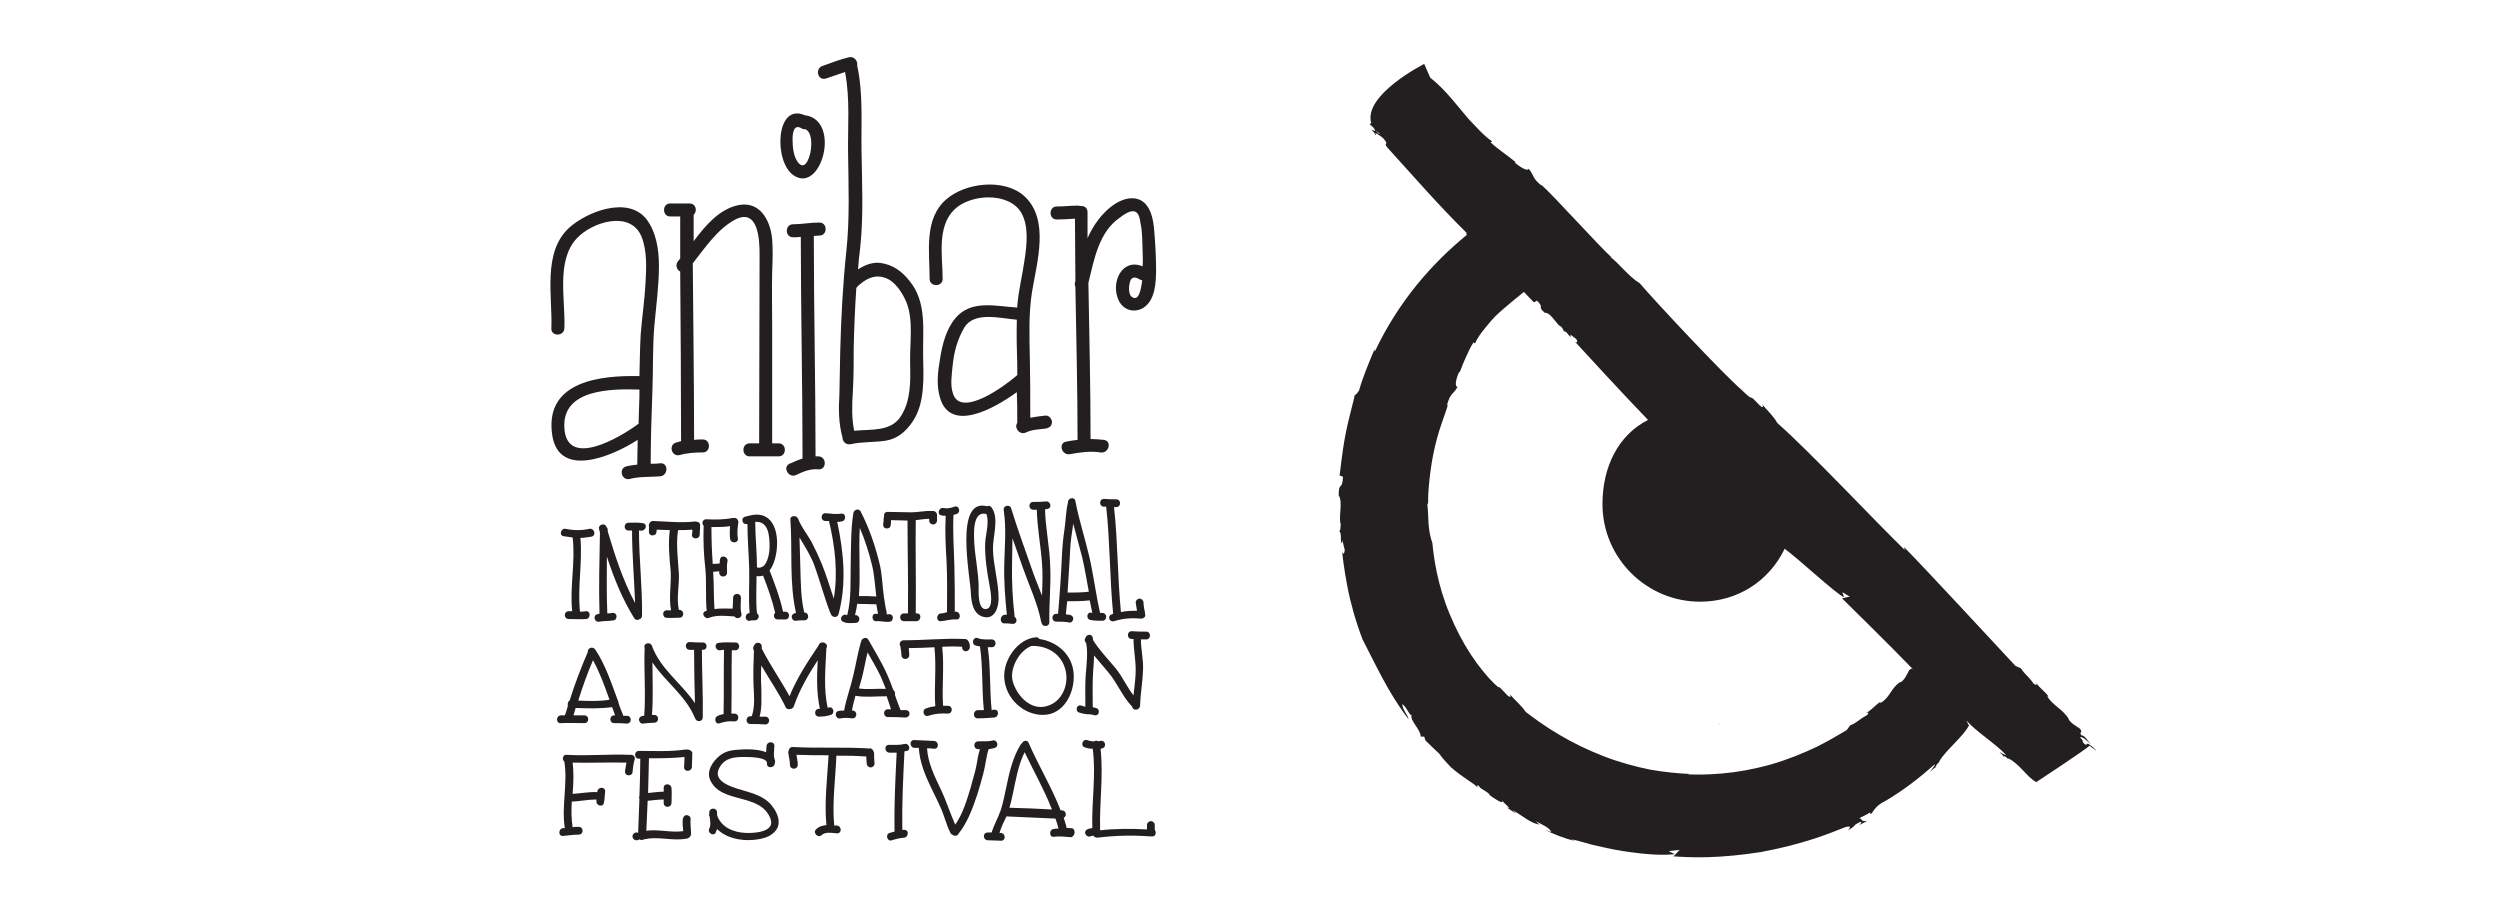
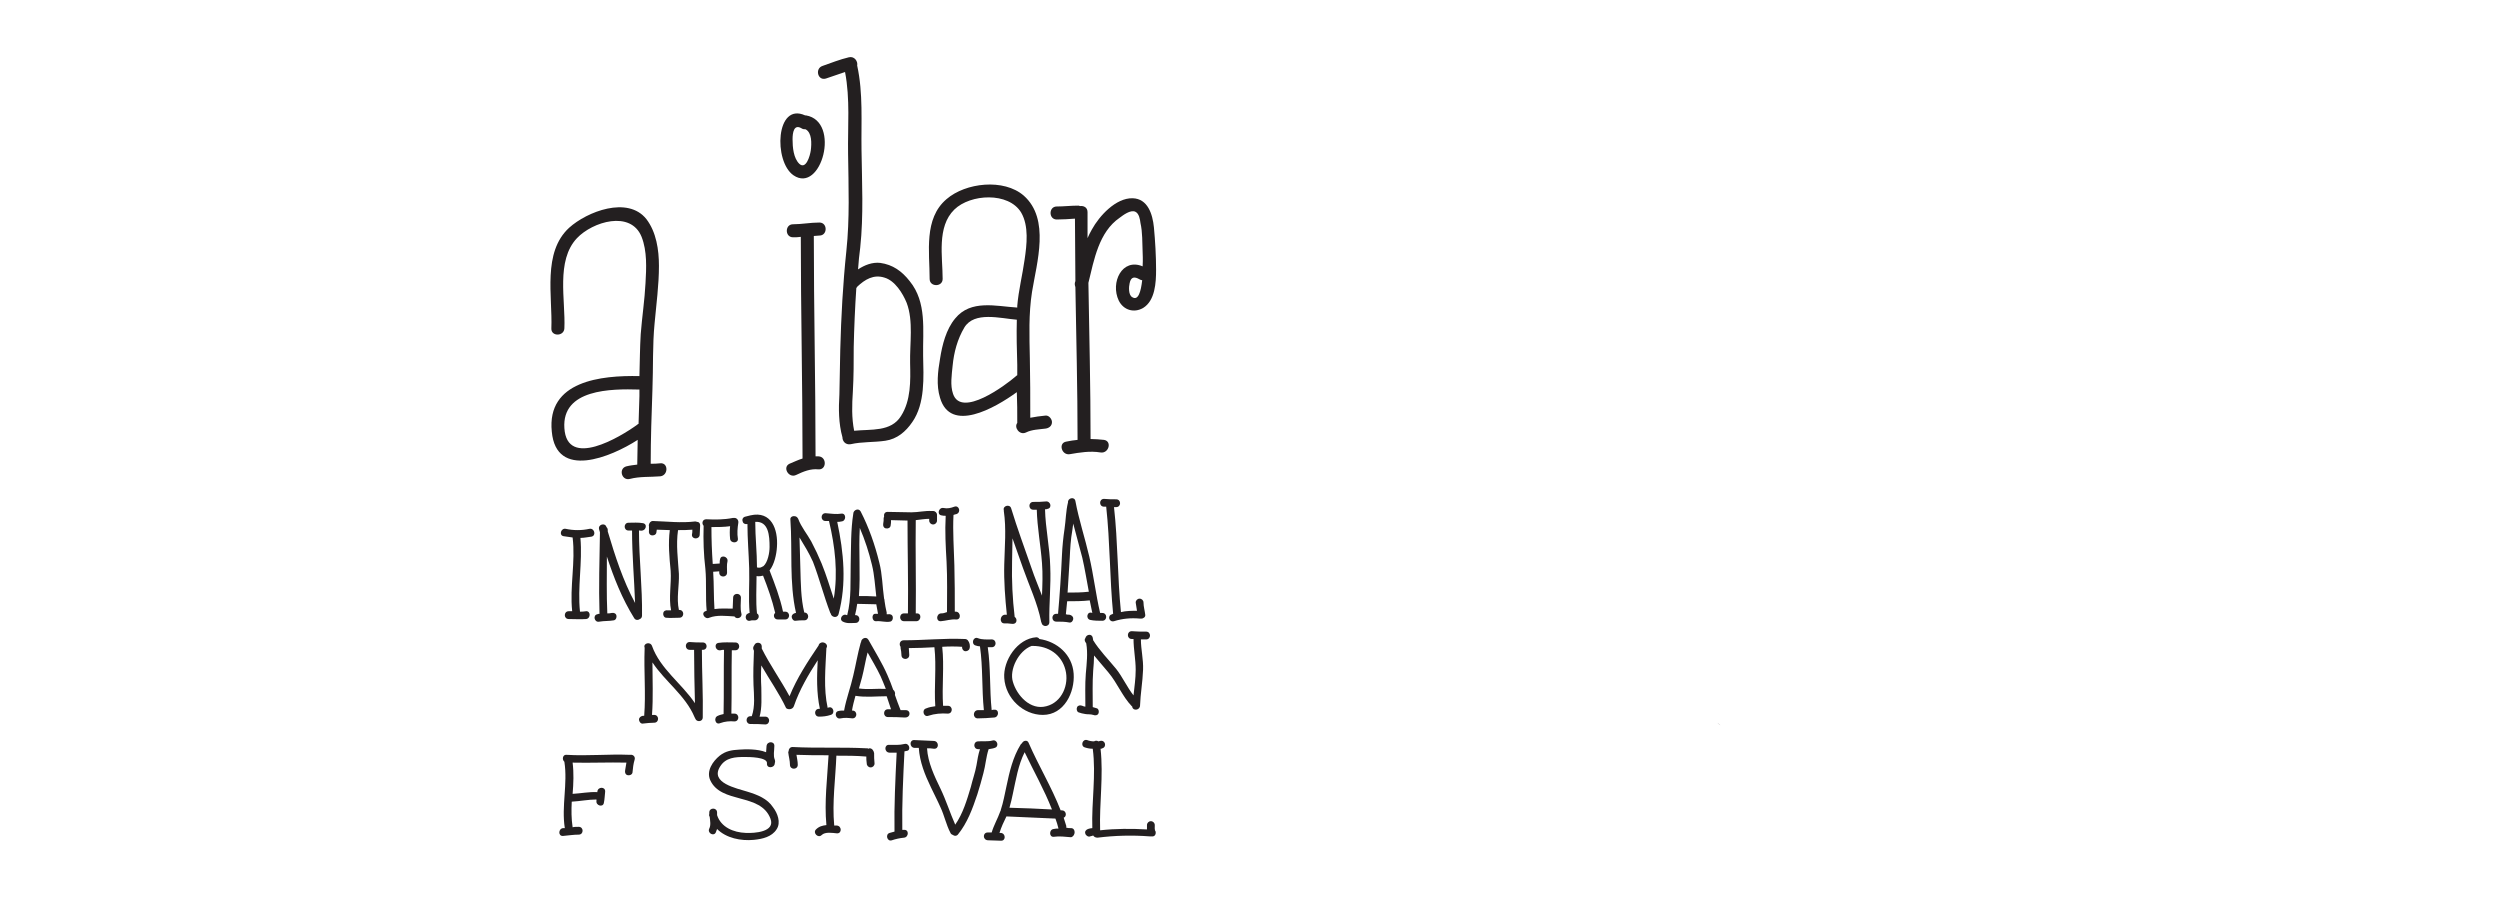
<svg xmlns="http://www.w3.org/2000/svg" version="1.1" id="Layer_1" x="0px" y="0px" viewBox="0 0 576.3 207.9" enable-background="new 0 0 576.3 207.9" xml:space="preserve">
  <g>
    <path fill="#231F20" d="M396.6,167.2l-0.7-0.6C396.1,166.8,396.3,167,396.6,167.2" />
    <path fill="#231F20" d="M396.3,134.1C396.2,134,396.2,134,396.3,134.1C396.2,134,396.2,134,396.3,134.1" />
    <path fill="#231F20" d="M396.3,191.8C396.2,191.8,396.2,191.8,396.3,191.8C396.2,191.8,396.2,191.8,396.3,191.8" />
-     <path fill="#231F20" d="M320,158.7c1.9,3.3,3.7,5.8,4.7,7.1c-0.1-0.9-1.6-2.5-1.4-3.5c1.3,1.2,1.3,2.2,2.1,2.6   c-0.2,0.6,0.3,1.4,0.9,2.3c0.6,0.9,1.2,1.8,1.2,2.6l0.8,0l0.3,0.9c1.4,1.4,2.2,2.1,2.6,2.5c0.5,0.4,0.6,0.6,0.7,0.7   c0.2,0.2,0.2,0.5,2.6,3c1.5,1.3,2.7,2.1,3.7,2.8c1,0.7,1.9,1.2,2.6,2c-0.3-0.3-0.6-0.9,0.2-0.5c-0.2,0.5,2.3,1.4,2.4,2.1   c0.8,0.6,3.4,2.4,2.9,1.2c0.2,0.6,2.6,2.3,1,1.6c0.8,0.5,1.5,1.1,2.2,1.4l-0.9-0.8c2.8,1.6,4.1,3,6.3,3.4l-0.9-0.8   c1.7,0.9,3.2,1.5,3.6,2.5c-0.6-0.2-1.3-0.4-1.9-0.7c2.9,1.4,4.8,2.1,7.4,2.8l-0.9-0.4c0.9,0.1,2.6,0.6,4.7,1.2   c2.1,0.5,4.7,1.1,7.3,1.5c2.6,0.4,5.2,0.7,7.3,0.8c2.1,0.1,3.8,0,4.6-0.1c-0.5-0.2-0.9-0.4-1.4-0.7c0.9-0.1,1.8-0.2,2.6-0.3   c-0.3,0-1.2,1.4-1.6,1.5c1.5,0.1,4.3,0.3,7.9,0.2c3.7-0.1,8-0.5,12.4-1.2c4.3-0.8,8.6-1.9,12-3c3.4-1.1,6-2.2,7.3-2.7   c2.1-0.6,0.7,0.6,0.7,0.7c2.3-1.3,0.8-1,2.8-1.9c0.6-0.2,0.1,0.4-0.2,0.7c0.8-0.5,1.7-0.7,1.7-1c-1.2,0.4-1-0.5-1.7-0.6   c0.8-0.4,1.7-0.8,2.5-1.3l0.1,0.4c0.6-0.3,0.8-1.8,3.3-3c4-2.3,8-5.4,11.5-8.5c0.1,0.2-0.5,1-1.2,1.8c0.5-0.4,1.2-1.1,1.7-1.3   c-1.1,0.4,1.2-1.6,0.5-1.1c0.9-1.6,2.3-2.9,3.6-4.3c1.3-1.4,2.6-2.7,3.3-4.1c-0.1-0.1-0.3-0.5-0.6-1.1c2.4,2.7,6.7,5.3,9.1,7.9   c-0.2,0.1-0.9-0.3-1.5-0.7c0.3,0.4,0.9,0.8,1.1,1.3c-0.3-1,1.3,0.9,0.9,0.2c2.6,1.2,4.3,4.3,6.5,5.5c0.8-0.5,11.5-7.6,12.3-8.4   c0.5,0.5,1.4,0.9,1.5,1.2c0.1-0.3-1.3-1.3-1.9-1.7l-0.5,0.3c-1.4-1.1,0-0.5-1.3-1.7c0.3-0.4,1.5,0.6,2.5,1.6   c-0.8-0.9-1.4-2.1-2.2-2.1c-0.7-1,0.5-0.3-0.3-1.5c-0.8-0.6-2.1-1.2-2.7-2.3l0.1,0c-1.6-2.4-3.6-3-5-5.2l0.3,0.1   c-0.4-0.9-2-1.9-2.9-3.3c0.3,0.4,0.3,0.9-0.5,0.3c-1.1-1.6-2.2-2.3-2.9-3.5l-1.3-0.6c-4.5-4.8-21-22.7-25.7-27.4l0.2,0.7   c-7.2-7-21.6-22.4-29.4-29.3c-0.8-1.5-2.4-3-3.5-4.3c0.5,0.8,0,0.8-0.5,0.3c-3.5-3.7-0.5,0-4.2-3.6c-4.5-3.9-20.1-20.6-23.5-24.6   c-2.5-1.5-4.6-4.4-6.8-6.1l0.3,0.1c-2.3-1.9-13.6-14.5-16.3-16.8l0.3,0.4c-2.4-1.9-1.6-2.1-3.1-4c-0.3,0.8-2.5-0.8-3.2-1.4l0.2-0.1   c-1.1-1-4-2.9-5.8-4.6l0.4-0.2c-1.8-1.1-4.3-4-5.4-5.1c-2.2-2.5-5.3-6.8-8.9-9.6l-1.4-3.2l-0.1,0.1c0,0-14,7.1-12.1,13.6l-0.4,0.2   l0.9,0.8c0.8,1.2,1.7,1.3,1.3,1.5l-1.3-1.4c0.9,1.1,0,0.6-0.5,0.3c0.4,0.5,0.8,0.9,1,1.3c0.3,0.1,0-0.3-0.1-0.5   c0.6,0.4,1.7,0.9,2.2,1.7c1,1.1-0.4,0.6,0.7,1.8c6,6.6,11.7,13.2,18.2,19.6c0,0.3-0.2,0.1-0.4,0c0.2,0.1,0.3,0.3,0.5,0.4   c-4.3,3.5-8.2,7.4-11.7,11.7c-3.7,4.6-6.9,9.6-9.5,15.1c-0.3,0.2-0.1-0.1-0.1-0.5c-1.4,3.4-2.7,6.4-3.6,9.6c-0.5,0.8-0.8,1-1.1,1.2   c0.3-0.2-1.1,4.2-2,8.8c-0.9,4.6-1.3,9.4-1.4,9.6l0.8,0.3c-0.1,1.8-0.4,2-0.6,2.2c-0.2,0.2-0.4,0.4-0.4,2.1c0.5,0.7,0.5,2,0.4,3.4   c-0.1,1.4-0.2,2.7,0.1,3.3c-0.1,0,0,1.6-0.4,1.5c0.6,0.5,0.3,1.7,0.5,2.7c0.2,0.4,0.2-0.3,0.3-0.6c0.1,0.8,0.3,1.5,0.5,2.3   c-0.1,0.9-0.4,1.2-0.6,0.2c0.1,1.5,0.5,4.5,1.2,8.2c0.7,3.7,1.9,8,3.5,12.2C316.1,151.3,318.1,155.4,320,158.7 M329.4,111.8   c0.2-2.1,0.5-4.6,1-7.1c0.5-2.5,1.2-5,1.9-7c0.7-2,1.3-3.7,1.5-4.5l-0.3,0.4c0.4-1.5,0.7-2.1,1.1-2.6c0.4-0.5,0.8-0.8,1.4-1.8   c-0.9-0.1-0.1-2.6,0.4-3.5l0.1,0.1c0.3-0.7,0.7-1.9,1.3-3.2c0.6-1.3,1.2-2.7,1.9-3.7l0.3,0.3c0.4-1,1.3-2.3,2.2-3.4   c0.9-1.1,1.8-2.2,2.3-2.7c1.2-1.2,3-2.7,4.8-4.2c0.7-0.5,1.3-1.1,2-1.6c1.3,1.4,2.3,2.4,2.3,2.4l0.7-0.4c1.9,1.9-0.1,1.2,1.8,2.8   c1.5-0.1,2.8,3,3.8,3.2c-0.1,0,0.8,0.9,0.5,1.1c0.7-0.2,1,0.8,1.6,1.2c0.3,0.1,0-0.3,0-0.5l1.4,1.1c0.3,0.6,0.2,1-0.4,0.5   c2.3,2.5,11,12,16.9,18.1c-6.7,3.4-10.5,10.6-10.5,19.4c0,12.4,10.1,22.5,22.5,22.5c8.8,0,16-4.9,19.5-12.2   c3.3,2.4,11.6,10.2,13.7,11.2l-0.4-1.2l1.8,1.1c-0.1-0.2-1.7,0.4-1.9,0.3c2.2,2.2,10.6,10.4,16.4,16.4c-0.2,0-0.2-0.5-0.9,0.2   c-0.5,0.9-1,2.2-2,2.8l-0.1-0.1c-1.1,0.8-1.7,1.7-2.3,2.6c-0.6,0.9-1.2,1.7-2.3,2.3l0.1-0.3c-0.9,0.4-1.9,1.8-3.4,2.6   c0.4-0.2,1-0.2,0.2,0.5c-1.7,0.9-2.5,1.9-3.8,2.3c-0.3,0.4-0.5,0.7-0.8,1.1c-1.4,0.8-3.8,2.3-6.8,3.8c-3.1,1.5-6.8,3-10.6,4.1   c-3.9,1.1-7.8,1.8-11.3,2.1c-3.4,0.3-6.3,0.3-7.9,0.2l0.3-0.1c-2.5-0.1-5.7-0.4-9.1-1c-3.4-0.7-7.1-1.7-10.7-3.1   c-3.6-1.4-7.1-3.1-10.1-4.9c-3.1-1.8-5.7-3.7-7.8-5.3c-0.9-1.4-2.6-2.8-3.7-4.1c0.5,0.8,0,0.8-0.5,0.3c-1.8-1.9-1.8-1.9-2-1.9   c-0.1,0-0.3,0-2.1-1.9c-1-1.1-2.7-3.1-4.4-5.7c-1.7-2.6-3.4-5.8-4.8-9.2c-1.4-3.3-2.4-6.8-3-9.7c-0.6-2.9-0.9-5.4-1-6.7   c-0.5-1.4-0.8-3-0.9-4.6c-0.1-1.6-0.1-3.2-0.3-4.6l0.2,0.3C329.2,115.5,329.2,113.9,329.4,111.8" />
    <path fill="#231F20" d="M396.3,176.6C396.2,176.6,396.2,176.6,396.3,176.6C396.2,176.6,396.2,176.6,396.3,176.6" />
  </g>
  <path fill="#231F20" d="M135.9,121.9c-1.8,0.4-3.7,0.4-5.5,0c-1.1-0.2-1.6,1.5-0.5,1.7c0.7,0.1,1.4,0.2,2.1,0.3  c0.7,5.7-0.7,11.3-0.1,17c-0.3,0-0.5,0-0.8,0c-1.2,0-1.2,1.8,0,1.8c1.4,0,2.7,0.1,4,0c1.1-0.1,1.1-1.9,0-1.8c-0.5,0.1-1,0.1-1.4,0.1  c-0.6-5.7,0.6-11.3,0.1-17c0.9,0,1.7-0.2,2.6-0.3C137.5,123.4,137,121.7,135.9,121.9" />
  <path fill="#231F20" d="M148.2,120.6c-1.1-0.2-2.2-0.1-3.3-0.1c-1.2,0-1.2,1.8,0,1.8c0.3,0,0.6,0,0.8,0c0,5.6,0.5,11.1,0.7,16.7  c-2.8-5.2-4.6-10.8-6.3-16.5c0-0.1,0-0.2,0-0.3c0-0.3-0.1-0.5-0.3-0.7c-0.3-1.1-2-0.6-1.7,0.5c0.1,0.2,0.1,0.5,0.2,0.7  c-0.1,6.3-0.3,12.5-0.1,18.8c-0.2,0-0.3,0-0.5,0.1c-1.1,0.2-0.7,2,0.5,1.7c1.1-0.2,2.2-0.1,3.3-0.3c0.5-0.1,0.7-0.7,0.6-1.1  c-0.1-0.5-0.6-0.7-1.1-0.6c-0.3,0.1-0.7,0.1-1,0.1c-0.2-4.4-0.1-8.8-0.1-13.1c1.6,4.9,3.5,9.7,6.3,14.2c0.3,0.5,0.9,0.5,1.3,0.2  c0.3-0.1,0.5-0.4,0.5-0.8c0.1-6.5-0.7-13-0.7-19.6c0.1,0,0.1,0,0.2,0C148.9,122.6,149.4,120.8,148.2,120.6" />
  <path fill="#231F20" d="M161.3,123.2c0-0.7,0.1-1.4,0.1-2.1c0-0.5-0.3-0.8-0.7-0.8c-0.1,0-0.3-0.1-0.4-0.1c-3.3,0.4-6.5,0-9.8-0.1  c-0.5,0-0.8,0.4-0.9,0.8c0,0.1-0.1,0.2,0,0.3c0,0.2,0,0.4,0,0.6c0,0.1,0,0.2,0,0.3c0,0,0,0,0,0.1c0,0,0,0,0,0.1  c-0.1,0.5,0.1,1,0.6,1.1c0.4,0.1,1-0.1,1.1-0.6c0-0.2,0.1-0.5,0.1-0.7c1,0,2,0.1,3,0.1c-0.4,3.1-0.1,6.3,0.2,9.4  c0.2,3-0.5,6.2,0.1,9.1c-0.2,0-0.5,0-0.7,0c-0.5-0.1-1,0.1-1.1,0.6c-0.1,0.4,0.1,1,0.6,1.1c1,0.1,2.1,0,3.1,0c1.2,0,1.2-1.8,0-1.8  c0,0-0.1,0-0.1,0c-0.6-2.7,0.1-5.6,0-8.3c-0.2-3.3-0.7-6.7-0.2-10.1c1.1,0,2.2,0,3.3-0.1c0,0.4,0,0.8-0.1,1.2  C159.5,124.4,161.3,124.4,161.3,123.2" />
  <path fill="#231F20" d="M169.3,142.1c0.5,0.8,1.9,0.3,1.6-0.7c-0.3-1.2-0.1-2.4-0.1-3.6c0-1.2-1.8-1.2-1.8,0c0,0.8-0.1,1.7-0.1,2.5  c-1.4,0-2.8-0.1-4.2,0.1c-0.2-2.8-0.1-5.7-0.3-8.6c0.5,0,1-0.1,1.4-0.1c0,0.1,0,0.2,0,0.3c0,1.2,1.8,1.2,1.8,0  c0-0.9-0.1-1.8,0.1-2.6c0.2-1.1-1.5-1.6-1.7-0.5c-0.1,0.3-0.1,0.7-0.1,1c-0.5,0-1.1,0.1-1.6,0.1c-0.2-2.9-0.3-5.6-0.3-8.5  c1.4,0,2.9,0,4.3-0.2c-0.1,1-0.1,1.9,0,2.9c0.1,1.1,1.9,1.1,1.8,0c-0.2-1.2-0.1-2.5,0.1-3.7c0.1-0.7-0.5-1.2-1-1.1  c-0.1,0-0.2,0-0.3,0c-2,0.4-4,0.4-6.1,0.3c-0.9,0-1.1,1-0.6,1.5c-0.1,3.3,0,6.6,0.4,9.9c0.3,3.2,0,6.5,0.3,9.7  c-0.1,0-0.2,0.1-0.3,0.1c-1.1,0.4-0.1,2,0.9,1.5C165.3,141.7,167.4,142,169.3,142.1" />
  <path fill="#231F20" d="M179.3,142.8c0.6,0,1.1,0,1.7,0c1.2,0,1.2-1.8,0-1.8c-0.2,0-0.3,0-0.5,0c-0.7-3.3-1.9-6.4-3.1-9.5  c1.1-1.4,1.6-3.7,1.7-5.4c0.3-4.1-1.3-8.4-6.1-7.3c-0.4,0.1-0.8,0.2-1.2,0.3c-0.5,0.1-0.8,0.6-0.6,1.1c0.1,0.5,0.6,0.7,1.1,0.6  c0,3.4,0.3,6.8,0.4,10.2c0.1,3.4-0.2,6.8,0.1,10.3c-0.2,0-0.3,0.1-0.5,0.2c-0.4,0.2-0.5,0.8-0.3,1.2c0.3,0.5,0.8,0.5,1.2,0.3  c-0.2,0.1,0.1,0,0.1,0c0,0,0.1,0,0.1,0c0,0,0,0,0,0c0.2,0,0.4,0,0.6,0c0.5,0,0.9-0.4,0.9-0.9c0-0.3-0.1-0.5-0.4-0.7  c-0.3-2.8-0.1-5.7-0.1-8.6c0.6,0.1,1.1,0,1.5-0.1c1.1,2.8,2.1,5.6,2.8,8.6C178.2,141.6,178.3,142.8,179.3,142.8 M177.4,126.1  c0,1.3-0.4,3.5-1.4,4.4c-0.1,0.1-0.3,0.1-0.4,0.2c-0.3,0.2-0.7,0.2-1.1,0.1c0-3.5-0.4-7-0.4-10.5  C177.2,120.1,177.4,123.5,177.4,126.1" />
  <path fill="#231F20" d="M191.4,141.3c0,0,0,0.1,0.1,0.1c0.1,0.9,1.5,1.2,1.8,0.2c1.9-7.1,1.2-14.2-0.3-21.3c0.3,0,0.7,0,1-0.1  c1.1-0.1,1.1-1.9,0-1.8c-1.2,0.2-2.5,0-3.7-0.1c-1.2,0-1.2,1.8,0,1.8c0.3,0,0.6,0,0.8,0c1.4,5.9,2.1,11.9,1.1,17.9  c-0.9-2.7-1.7-5.4-2.8-8.1c-0.7-1.7-1.5-3.4-2.4-5.1c-1-1.8-2.3-3.3-3-5.2c-0.2-0.4-0.5-0.6-0.8-0.6c-0.5-0.1-1.1,0.2-1,0.8  c0.5,7-0.3,14.5,1.3,21.5c0,0-0.1,0-0.1,0c-0.5,0.1-0.9,0.4-0.9,0.9c0,0.4,0.4,1,0.9,0.9c0.7-0.1,1.3-0.1,2-0.1c1.2,0,1.2-1.8,0-1.8  h0c-0.8-3.3-0.8-6.8-0.9-10.2c-0.1-2.4-0.1-4.7-0.2-7.1c1.1,1.8,2.2,3.6,3.1,5.6C188.9,133.4,189.9,137.4,191.4,141.3" />
  <path fill="#231F20" d="M202,143.2c1.1-0.1,2.1,0.3,3.2,0.1c0.5-0.1,0.7-0.7,0.6-1.1c-0.1-0.5-0.6-0.7-1.1-0.6c-0.1,0-0.2,0-0.3,0  c0-0.1,0-0.3,0-0.4c-0.2-0.9-0.4-1.8-0.5-2.7c0-0.2,0-0.3-0.1-0.5c-0.4-2.8-0.4-5.6-1.1-8.3c-1-4.1-2.4-8.1-4.3-11.8  c-0.5-0.9-1.7-0.3-1.7,0.5c-0.6,3.8-0.5,7.7-0.6,11.6c-0.1,3.9,0.2,7.9-0.8,11.8c0,0-0.1,0-0.1,0c-1-0.5-1.9,1-0.9,1.5  c1,0.5,1.9,0.3,2.9,0.3c1.2,0,1.2-1.8,0-1.8c0,0-0.1,0-0.1,0c0.2-0.9,0.4-1.7,0.5-2.6c1.5,0,3,0.1,4.4,0.1c0.1,0.7,0.3,1.5,0.4,2.2  c-0.2,0-0.5,0-0.7,0C200.9,141.5,200.9,143.3,202,143.2 M198,137.4c0.4-5.2-0.1-10.5,0.2-15.7c1.2,2.8,2.1,5.6,2.8,8.5  c0.6,2.4,0.7,4.9,1,7.3C200.7,137.4,199.3,137.4,198,137.4" />
  <path fill="#231F20" d="M209.3,141.4c-0.3,0-0.6,0-0.9,0c-1.2,0-1.2,1.8,0,1.8c1,0,1.9,0,2.9,0c1.1-0.1,1.2-1.9,0-1.8  c-0.1,0-0.1,0-0.2,0c0.1-7.2-0.1-14.3,0-21.5c1-0.1,2.1-0.3,3.1-0.3c0,0.1,0,0.3,0,0.4c0,0.5,0.4,0.9,0.9,0.9c0.5,0,0.9-0.4,0.9-0.9  c0-0.4,0-0.9,0-1.3c0-0.5-0.4-0.9-0.9-0.9c-0.1,0-0.1,0-0.1,0c-0.1,0-0.1,0-0.2,0c-1.6-0.1-3.1,0.3-4.7,0.3c-1.8,0-3.7-0.1-5.5-0.1  c-0.7,0-0.9,0.6-0.8,1.1c0,0.1-0.1,0.2-0.1,0.3c0,0.4,0,0.9-0.1,1.3c-0.1,0.5,0.1,1,0.6,1.1c0.5,0.1,1-0.1,1.1-0.6  c0.1-0.4,0.1-0.9,0.1-1.3c1.3,0,2.5,0.1,3.8,0.1C209.2,127,209.4,134.2,209.3,141.4" />
  <path fill="#231F20" d="M216.9,141.4c-1.1,0.1-1.2,1.9,0,1.8c1.2-0.1,2.3-0.5,3.5-0.4c1.2,0.1,1.1-1.7,0-1.8c-0.1,0-0.2,0-0.3,0  c0-3.5,0-7.1-0.1-10.7c-0.1-3.9-0.4-7.7-0.2-11.6c0.2-0.1,0.4-0.1,0.7-0.2c1.1-0.4,0.6-2.1-0.5-1.7c-0.8,0.3-1.6,0.5-2.5,0.3  c-1.1-0.2-1.6,1.5-0.5,1.7c0.3,0.1,0.7,0.1,1,0.1c-0.2,3.6,0,7.1,0.2,10.6c0.2,3.9,0.1,7.8,0.1,11.6  C217.8,141.3,217.4,141.4,216.9,141.4" />
-   <path fill="#231F20" d="M228.9,126.7c-0.1-2.9,1.5-7.2-0.3-9.7c-0.3-0.4-0.7-0.5-1.1-0.3c-7.6-2-3.8,16.3-3.7,20  c0.1,2.1,0.5,4.9,2.9,5.5c2.6,0.7,3.5-2.2,3.5-4.2C230.2,134.2,229,130.5,228.9,126.7 M227.3,140.4c-2,0.2-1.7-4.3-1.7-5.5  c-0.1-3.2-0.8-6.4-1-9.6c-0.1-2.1-0.5-7.7,2.8-6.8c0.7,1.9-0.2,4.8-0.3,6.7c-0.1,3.2,0.4,6.5,1,9.7  C228.3,136.1,229.2,140.2,227.3,140.4" />
  <path fill="#231F20" d="M231.5,143.7c0.6,0,1.1,0,1.7,0.1c0.5,0.1,1-0.1,1.1-0.6c0.1-0.4-0.1-0.8-0.4-1c-0.5-4.2-0.7-8.4-0.6-12.6  c0-1.8,0.1-3.7,0.1-5.5c0.8,2.3,1.6,4.5,2.4,6.8c1.4,4,3.4,8.2,4.2,12.4c0,0.1,0,0.2,0.1,0.2c0.1,1.1,1.8,1.1,1.8-0.1  c-0.1-4.3,0.4-8.5,0.2-12.8c-0.1-4.4-1.1-8.8-1.2-13.2c0.2,0,0.4,0,0.6-0.1c1.1-0.2,0.7-1.9-0.5-1.7c-0.9,0.1-1.8,0.1-2.8,0.1  c-1.2,0-1.2,1.8,0,1.8c0.3,0,0.5,0,0.8,0c0.1,4.1,0.9,8.2,1.2,12.3c0.2,2.5,0.1,5,0,7.5c-0.8-2.1-1.7-4.2-2.4-6.3  c-1.6-4.6-3.3-9.2-4.7-13.8c-0.3-1.1-2-0.6-1.7,0.4c0,0.1,0,0.2,0,0.2c0.6,4.1,0.2,8.2,0.1,12.3c-0.1,3.8,0.2,7.8,0.6,11.6  c-0.2,0-0.4,0-0.5,0C230.4,141.9,230.4,143.7,231.5,143.7" />
  <path fill="#231F20" d="M251.3,142.9c0.9,0.2,1.9,0.2,2.8,0.2c1.2,0,1.2-1.8,0-1.8c-0.2,0-0.3,0-0.5,0c-1-4.3-1.5-8.7-2.5-13  c-1-4.3-2.4-8.5-3.2-12.8c-0.2-1.1-1.8-0.7-1.7,0.3c-0.5,2-0.5,4.1-0.8,6.1c-0.3,2-0.5,4-0.6,6.1c-0.2,4.5-0.5,9-0.9,13.5  c-0.1,0-0.3,0-0.4,0c-1.2,0-1.2,1.8,0,1.8c1,0,2,0,3,0.2c0.5,0.1,0.9-0.4,0.9-0.9c0-0.5-0.4-0.8-0.9-0.9c-0.3,0-0.5,0-0.8-0.1  c0.1-1,0.2-2,0.3-3c1.7,0,3.5,0,5.2-0.2c0.2,1,0.4,1.9,0.6,2.9c0,0,0,0,0,0C250.6,140.8,250.2,142.6,251.3,142.9 M246.1,136.6  c0.2-2.7,0.3-5.3,0.5-8c0.1-2.1,0.2-4.2,0.6-6.4c0.1-0.5,0.1-1,0.2-1.5c0.7,2.6,1.4,5.3,2.1,7.9c0.6,2.6,1,5.2,1.5,7.8  C249.3,136.6,247.7,136.6,246.1,136.6" />
  <path fill="#231F20" d="M256.8,143.2c1.9-0.6,3.9-0.8,6-0.6c0.1,0,0.1,0,0.2,0c0,0,0.1,0,0.1,0c0.5,0,1-0.4,0.9-0.9  c-0.1-0.9-0.4-1.9-0.4-2.8c0-0.5-0.4-0.9-0.9-0.9c-0.5,0-0.9,0.4-0.9,0.9c0.1,0.6,0.2,1.3,0.3,1.9c-1.2,0-2.5,0-3.7,0.3  c-0.8-8-0.7-16.2-1.6-24.2c0.2,0,0.4,0,0.5,0c1.2,0,1.2-1.8,0-1.8c-0.9,0-1.9,0-2.8-0.1c-1.2,0-1.2,1.8,0,1.8c0.2,0,0.3,0,0.5,0  c0.9,8.2,0.8,16.5,1.6,24.7c-0.1,0-0.2,0-0.2,0.1C255.2,141.8,255.6,143.5,256.8,143.2" />
-   <path fill="#231F20" d="M134.7,166.7c1.2,0,1.2-1.8,0-1.8c-0.8,0-1.7,0-2.5,0c0.2-0.6,0.3-1.1,0.5-1.7c2.8,0.1,5.6,0.2,8.4-0.2  c0.2,0.6,0.5,1.3,0.7,1.9c-0.1,0-0.1,0-0.2,0c-1.2,0-1.2,1.8,0,1.8c1,0,1.9,0,2.9,0.1c1.2,0,1.2-1.8,0-1.8c-0.3,0-0.5,0-0.8,0  c-0.4-1-0.8-1.9-1.1-2.9c0-0.2-0.1-0.5-0.2-0.7c-1.5-4-2.8-8.1-5.2-11.7c-0.6-0.8-1.8-0.3-1.7,0.6c-1.6,3.7-3,7.4-4.2,11.2  c-0.4,0.2-0.5,0.8-0.4,1.2c-0.2,0.7-0.4,1.5-0.7,2.2c-0.3,0-0.6,0-0.9,0c-1.2,0.1-1.2,1.9,0,1.8  C131.2,166.6,132.9,166.7,134.7,166.7 M136.7,152.2c1.6,2.9,2.7,6,3.8,9.1c-2.4,0.4-4.8,0.3-7.2,0.2  C134.3,158.3,135.4,155.2,136.7,152.2" />
  <path fill="#231F20" d="M162,148.1c-1,0-2,0-3-0.1c-1.2,0-1.2,1.8,0,1.8c0.3,0,0.7,0,1,0c0,4.1,0.1,8.2,0.2,12.3  c-3.1-4.6-8-7.9-9.9-13.2c-0.4-1.1-2.1-0.6-1.7,0.4c0,0.1,0,0.1,0,0.2c-0.2,5.2,0.3,10.4-0.1,15.5c-0.1,0-0.2,0-0.3,0  c-0.5,0.1-0.9,0.4-0.9,0.9c0,0.4,0.4,1,0.9,0.9c0.9-0.1,1.8-0.2,2.6-0.2c1.2,0,1.2-1.8,0-1.8c-0.2,0-0.4,0-0.5,0  c0.3-4,0.1-8.1,0.1-12.1c2.9,4.4,7.6,7.6,9.7,12.6c0.1,0.1,0.1,0.3,0.2,0.4c0.3,0.8,1.7,0.7,1.7-0.3c0.1-5.2-0.2-10.4-0.2-15.6  c0,0,0.1,0,0.1,0C163.2,149.9,163.2,148.1,162,148.1" />
  <path fill="#231F20" d="M169.5,149.9c1.2,0,1.2-1.8,0-1.8c-1.3,0-2.6-0.1-3.9,0.1c-1.1,0.2-0.7,1.9,0.5,1.7c0.3-0.1,0.5-0.1,0.8-0.1  c-0.1,4.9,0,9.8-0.1,14.8c-0.4,0.1-0.9,0.2-1.3,0.4c-1.1,0.4-0.6,2.2,0.5,1.7c1.1-0.4,2.2-0.5,3.3-0.4c1.2,0,1.2-1.8,0-1.8  c-0.2,0-0.5,0-0.7,0c0.1-4.9,0-9.7,0.1-14.6C168.9,149.9,169.2,149.9,169.5,149.9" />
  <path fill="#231F20" d="M183,162.8c1.3-3.8,3.3-7.2,5.5-10.6c-0.2,3.7-0.3,7.5,0.5,11.2c-0.1,0-0.1,0-0.2,0c-1.2,0-1.2,1.8,0,1.8  c0.9,0,1.8-0.1,2.7-0.4c1.1-0.3,0.6-2.1-0.5-1.7c-0.1,0-0.1,0-0.2,0.1c-1-4.5-0.5-9.2-0.3-13.8c0,0,0,0,0,0c0.4-0.6-0.1-1.2-0.7-1.3  c-0.5-0.1-1,0.2-1.1,0.7c-2.5,3.7-5,7.5-6.7,11.7c-2-3.7-4.5-7.2-6.4-11c0-0.2,0-0.4,0-0.5c0-1-1.4-1.1-1.7-0.3  c-0.2,0.3-0.4,0.6-0.2,1.1c0,0.1,0.1,0.1,0.1,0.2c-0.1,2.6-0.2,5.3-0.1,7.9c0.1,2.3,0.4,4.9-0.4,7.2c-0.1,0-0.2,0-0.3,0  c-1.2,0-1.2,1.8,0,1.8c1.1,0,2.3,0,3.4,0.1c1.2,0,1.2-1.8,0-1.8c-0.4,0-0.8,0-1.3,0c0.6-2.1,0.4-4.5,0.4-6.7c-0.1-1.7-0.1-3.4,0-5.1  c1.9,3.3,4.1,6.4,5.7,9.8c0,0,0.1,0.1,0.1,0.1l0,0c0,0,0,0,0,0C181.7,163.6,182.7,163.6,183,162.8" />
  <path fill="#231F20" d="M208.8,163.7c-0.4,0-0.8,0-1.2,0c-0.5-1.2-0.9-2.4-1.3-3.5c0.1-0.4,0-0.9-0.4-1.2c-0.4-1.1-0.8-2.2-1.3-3.3  c-1.2-2.8-2.9-5.5-4.4-8.2c-0.5-0.9-1.7-0.3-1.7,0.5c0,0.1-0.1,0.1-0.1,0.2c-0.7,2.5-1.1,5-1.7,7.5c-0.6,2.7-1.6,5.3-2.1,8  c0,0,0,0.1,0,0.1c-0.4,0-0.9,0-1.3,0.1c-1.1,0.2-0.7,2,0.5,1.7c0.9-0.2,1.8-0.1,2.7,0c1.2,0,1.2-1.8,0-1.8c0,0-0.1,0-0.1,0  c0.2-1.2,0.5-2.3,0.8-3.4c2.4,0.4,4.8,0.1,7.2,0.1c0.3,1,0.7,2,1,3c-0.2,0-0.5,0-0.7,0c-1.2,0-1.2,1.8,0,1.8c1.3,0,2.5,0,3.8,0.1  C210,165.5,210,163.7,208.8,163.7 M198,158.7c0.2-0.8,0.5-1.7,0.7-2.5c0.5-1.9,0.8-3.9,1.3-5.8c1,1.8,2.1,3.6,3,5.5  c0.4,0.9,0.8,1.9,1.2,2.9C202,158.7,200,159,198,158.7" />
  <path fill="#231F20" d="M222.4,150.1c0.5,0.1,1-0.2,1.1-0.6c0.2-0.7,0-1.4-0.4-1.9c-0.2-0.2-0.4-0.3-0.7-0.3c0,0,0,0-0.1,0  c-4.7-0.2-9.3,0.3-14,0.3c-0.9,0-1.1,1-0.7,1.5c0,0.1,0,0.2,0,0.3c0.1,0.5,0.2,1.1,0.2,1.6c0,1.2,1.8,1.2,1.8,0  c0-0.6-0.1-1.1-0.1-1.6c2,0,4-0.1,5.9-0.2c0.5,4.5-0.1,9.1,0.2,13.6c-0.7,0.1-1.4,0.2-2.1,0.5c-1.1,0.3-0.6,2.1,0.5,1.7  c1.5-0.5,3-0.6,4.5-0.5c1.2,0,1.2-1.8,0-1.8c-0.4,0-0.7,0-1.1,0c-0.3-4.5,0.3-9.1-0.2-13.6c1.5-0.1,3.1-0.1,4.6,0  C221.7,149.5,222,150,222.4,150.1" />
  <path fill="#231F20" d="M225.4,165.6c1.3,0,2.5-0.1,3.8-0.2c1.1-0.1,1.2-1.9,0-1.8c-0.2,0-0.4,0-0.6,0.1c-0.5-4.8-0.2-9.7-0.9-14.5  c0.3,0,0.6,0,0.9,0c1.2,0,1.2-1.8,0-1.8c-1.1,0-2.2,0.1-3.2-0.3c-1.1-0.4-1.6,1.4-0.5,1.7c0.3,0.1,0.7,0.2,1,0.2  c0.7,4.9,0.4,9.8,0.9,14.7c-0.5,0-0.9,0-1.4,0C224.2,163.8,224.2,165.6,225.4,165.6" />
  <path fill="#231F20" d="M240.4,164.8c4.9,0,7.4-5.2,7.1-9.5c-0.3-4.4-3.8-7.4-7.9-8c-0.1-0.2-0.4-0.4-0.7-0.4  c-4.4,0.3-7.7,5.4-7.4,9.4C231.8,161,235.9,164.8,240.4,164.8 M237.8,148.9c0.1,0,0.2,0,0.3,0c3.6,0,6.6,2,7.5,5.5  c0.9,3.4-0.8,7.5-4.4,8.4c-3.7,1-6.8-2.5-7.7-5.6C232.6,154.4,234.8,150,237.8,148.9" />
  <path fill="#231F20" d="M252,164.8c0.5,0.2,1,0.1,1.2-0.3c0.2-0.4,0.1-1-0.3-1.2c-0.3-0.1-0.7-0.2-1-0.3c0-2.8-0.1-5.6,0.1-8.4  c0.1-1.2,0.2-2.3,0.2-3.5c1.1,1.3,2.2,2.6,3.3,3.9c2.1,2.5,3.2,5.5,5.4,7.8c0,0,0.1,0,0.1,0.1c0.1,1,1.7,0.9,1.8-0.2  c0.1-2.8,0.6-5.5,0.7-8.3c0.1-2.4-0.5-4.7-0.5-7c0.4,0,0.8,0,1.2,0c1.2,0,1.2-1.8,0-1.8c-1.1,0-2.2,0-3.3-0.1c-1.2,0-1.2,1.8,0,1.8  c0.1,0,0.2,0,0.4,0c0,2.4,0.5,4.7,0.5,7.1c0,2-0.3,4-0.5,5.9c-1.5-1.9-2.5-4.2-4-6.1c-1.8-2.2-3.8-4.2-5.3-6.6  c0-0.2-0.1-0.4-0.1-0.6c-0.2-1-1.5-0.8-1.7,0.1c-0.2,0.2-0.2,0.6,0,0.9c0.1,0.1,0.1,0.2,0.2,0.3c0.4,2.3,0.1,4.7-0.1,7  c-0.2,2.5-0.1,5.1-0.1,7.6c-0.2,0-0.5-0.1-0.7-0.2c-0.5-0.2-1-0.1-1.2,0.3c-0.2,0.4-0.1,1,0.3,1.2c0.5,0.2,1,0.3,1.6,0.4  C250.7,164.7,251.4,164.6,252,164.8" />
  <path fill="#231F20" d="M146.3,175.1c0.2-0.7-0.4-1.2-1-1.1c-0.1,0-0.2,0-0.2,0c-4.8-0.2-9.7,0.3-14.5,0c-0.9-0.1-1.1,1.1-0.5,1.6  c0.8,5.1-0.7,10.2,0.1,15.3c-0.1,0-0.3,0-0.4,0c-1.1,0.1-1.2,1.9,0,1.8c1.2-0.1,2.4-0.3,3.6-0.3c1.2,0,1.2-1.8,0-1.8  c-0.5,0-1,0-1.4,0.1c-0.3-2-0.3-3.9-0.2-5.9c1.9-0.1,3.8-0.5,5.7-0.5c0,0.1,0,0.2,0,0.3c-0.2,1.1,1.5,1.6,1.7,0.5  c0.2-0.9,0.2-1.8,0.3-2.6c0.1-1.2-1.7-1.2-1.8,0c0,0,0,0.1,0,0.1c-1.9-0.1-3.8,0.3-5.7,0.4c0.2-2.4,0.3-4.8,0-7.2  c4.1,0.1,8.3-0.1,12.4,0c-0.1,0.6-0.2,1.2-0.3,1.8c-0.1,0.5,0.1,1,0.6,1.1c0.4,0.1,1-0.1,1.1-0.6C145.9,177,146,176.1,146.3,175.1" />
-   <path fill="#231F20" d="M158.3,172.8c-0.1,0-0.3-0.1-0.4,0c-3.5,0.5-7.1,0.3-10.6,0.3c-1.2,0-1.2,1.8,0,1.8c0.1,0,0.2,0,0.3,0  c0,2.9-0.1,5.7-0.2,8.6c-0.1,0.2-0.1,0.5,0,0.7c-0.1,2.6-0.2,5.2-0.3,7.8c-0.1,0-0.2-0.1-0.3-0.1c0,0-0.1,0-0.1,0  c-0.5,0-0.9,0.4-0.9,0.9c0,0.5,0.4,0.9,0.9,0.9c0,0,0.1,0,0.1,0c0.2,0,0.4-0.1,0.6-0.2c0.2,0.1,0.4,0.2,0.7,0.1  c3.4-1,6.8,0.4,10.3-0.3c0.3-0.1,0.5-0.2,0.6-0.4c0.2-0.1,0.3-0.4,0.3-0.7c0-1.1-0.2-2.2-0.1-3.4c0.1-0.5-0.5-0.9-0.9-0.9  c-0.5,0-0.8,0.4-0.9,0.9c-0.1,0.9,0,1.9,0.1,2.8c-2.9,0.4-5.7-0.5-8.5-0.1c0.1-2.3,0.2-4.6,0.3-6.9c1.2-0.1,2.4-0.3,3.7-0.3  c0,0.3,0,0.5,0,0.8c0,1.2,1.7,1.2,1.8,0c0-1.1,0.1-2.3,0-3.4c-0.1-1.2-1.9-1.2-1.8,0c0,0.3,0,0.5,0,0.8c-1.2,0-2.4,0.2-3.6,0.3  c0.1-2.7,0.1-5.3,0.2-8c2.7,0,5.5,0,8.2-0.3l-0.1,2.3c-0.1,1.2,1.7,1.2,1.8,0c0-1.1,0.1-2.2,0.1-3.3  C159.4,173,158.8,172.7,158.3,172.8" />
  <path fill="#231F20" d="M172.3,182.5c-2.5-0.8-8.7-2-6.3-5.8c1.3-2.1,3.5-2.2,5.7-2.2c0.9,0,5.3,0,5.1,1.5c-0.1,1.2,1.7,1.1,1.8,0  c0,0,0-0.1,0-0.1c0.1-0.2,0.1-0.5,0-0.8c-0.4-0.9-0.1-2.1-0.1-3.1c0.1-1.2-1.7-1.2-1.8,0c0,0.5-0.1,0.9-0.1,1.4  c-2-0.8-4.8-0.7-6.2-0.6c-1.7,0.1-3.1,0.3-4.5,1.4c-1.6,1.3-3.1,3.5-2.2,5.6c2.5,5.6,11.6,2.9,13.9,8.9c1.2,3.1-3.7,3.4-5.7,3.3  c-2.8-0.1-5.7-1.3-6.6-4.1c0-0.2,0-0.4,0-0.6c0-1.2-1.8-1.2-1.8,0c0,0.1,0,0.2,0,0.3c0,0.1-0.1,0.3,0,0.5c0,0.1,0.1,0.1,0.1,0.2  c0.1,0.9,0.3,1.9-0.1,2.7c-0.5,1,1,1.9,1.5,0.9c0.1-0.3,0.2-0.5,0.3-0.8c2.1,2.1,5.5,2.8,8.5,2.5c2-0.2,4.1-0.7,5.2-2.4  c1.1-1.6,0.2-3.8-0.8-5.1C176.9,184.1,174.6,183.2,172.3,182.5" />
  <path fill="#231F20" d="M200.5,172.5c-0.1,0-0.2,0-0.3,0.1c-0.1-0.1-0.2-0.1-0.4-0.1c-5.7-0.3-11.4,0-17.1-0.3  c-0.6,0-0.9,0.5-0.9,0.9c0,0.1-0.1,0.2-0.1,0.3c0.1,1,0.4,1.9,0.4,2.9c0,1.2,1.8,1.2,1.8,0c0-0.8-0.2-1.6-0.3-2.3  c2.5,0.1,4.9,0.1,7.4,0.1c-0.3,5.4-1,10.7-0.5,16.1c-0.9,0.1-1.7,0.3-2.4,1c-0.8,0.8,0.5,2.1,1.3,1.3c0.8-0.8,2.5-0.5,3.5-0.4  c1.2,0.1,1.2-1.7,0-1.8c-0.2,0-0.4,0-0.6,0c-0.5-5.4,0.3-10.8,0.5-16.1c2.3,0,4.6,0,6.9,0.2c0,0.5,0,1,0.1,1.6  c0,0.5,0.4,0.9,0.9,0.9c0.5,0,0.9-0.4,0.9-0.9c-0.1-0.8-0.1-1.6-0.1-2.4C201.4,173,201,172.5,200.5,172.5" />
  <path fill="#231F20" d="M208.5,171.5c-1.2,0.3-2.3,0.2-3.5,0.2c-1.2-0.1-1.2,1.7,0,1.8c0.6,0,1.1,0,1.7,0  c-0.3,6.1-0.6,12.1-0.5,18.2c-0.4,0.1-0.7,0.2-1.1,0.3c-1.1,0.3-0.6,2.1,0.5,1.7c0.9-0.3,1.8-0.5,2.8-0.6c1.1-0.1,1.2-1.9,0-1.8  c-0.1,0-0.3,0-0.4,0c-0.1-6,0.2-12.1,0.5-18.1c0.2,0,0.3-0.1,0.5-0.1C210.1,173,209.6,171.2,208.5,171.5" />
  <path fill="#231F20" d="M229.3,172.4c1.1-0.3,0.6-2-0.5-1.7c-1.1,0.3-2.2,0.1-3.3,0.2c-1.2,0-1.2,1.8,0,1.8c0.1,0,0.3,0,0.4,0  c-0.4,1.2-0.6,2.5-0.8,3.7c-0.3,1.7-0.9,3.3-1.3,5c-0.9,3-1.8,6.1-3.6,8.7c-1.2-2.7-2.1-5.6-3.4-8.3c-1.4-2.9-2.9-6-3.1-9.3  c0.5,0,1.1,0,1.6,0.1c1.2,0.1,1.2-1.7,0-1.8c-1.5-0.1-3-0.1-4.5-0.2c-1.2-0.1-1.2,1.7,0,1.8c0.3,0,0.7,0,1,0  c0.2,3.2,1.4,6.2,2.8,9.1c0.7,1.5,1.5,3,2.2,4.6c0.9,1.9,1.3,4,2.3,5.9c0.1,0.3,0.4,0.4,0.6,0.5c0.3,0.2,0.7,0.3,1.1-0.1  c2.2-2.7,3.4-6,4.5-9.3c0.5-1.6,1-3.3,1.4-4.9c0.5-1.8,0.6-3.7,1.2-5.5C228.3,172.6,228.8,172.6,229.3,172.4" />
  <path fill="#231F20" d="M246.9,190.9c-0.4,0-0.7,0-1.1-0.1c0-0.1,0-0.3,0-0.4c-0.2-0.7-0.4-1.3-0.6-1.9c0.8-0.3,0.6-1.7-0.4-1.7  c-0.1,0-0.2,0-0.3,0c-2.1-5.4-5.1-10.3-7.4-15.6c-0.3-0.7-1.2-0.5-1.5,0.1c-0.1,0.1-0.2,0.2-0.3,0.3c-1.8,2.9-2.6,6.3-3.3,9.7  c-0.4,1.8-0.7,3.6-1.3,5.4c0,0,0,0,0,0.1c0,0.1-0.1,0.1-0.1,0.2c-0.6,1.7-1.5,3.2-2,4.9c-0.3,0-0.6,0-0.9,0c-1.2,0-1.2,1.7,0,1.8  c1,0,2,0.1,3,0.1c1.2,0.1,1.2-1.7,0-1.8c-0.1,0-0.2,0-0.3,0c0.4-1.3,1-2.6,1.6-3.8c3.8,0.2,7.5,0.3,11.3,0.5  c0.3,0.8,0.5,1.5,0.7,2.3c-0.4,0-0.7,0-1.1,0.1c-1.1,0.1-1.1,1.9,0,1.8c1.3-0.2,2.7,0,4,0.1C248,192.7,248,190.9,246.9,190.9   M232.7,186.2c0.3-1.1,0.6-2.2,0.8-3.3c0.7-3.2,1.2-6.5,2.7-9.5c2.1,4.4,4.5,8.6,6.3,13.2C239.3,186.4,236,186.3,232.7,186.2" />
  <path fill="#231F20" d="M266.2,190.2c0-0.5-0.4-0.9-0.9-0.9c-0.5,0-0.9,0.4-0.9,0.9c0,0.3,0,0.7,0,1c-3.6-0.2-7.2-0.2-10.8,0.2  c-0.2-6.3,0.8-12.5,0.1-18.8c0.1,0,0.3,0,0.4-0.1c1.1-0.3,0.7-2-0.5-1.7c-0.1,0-0.3,0.1-0.4,0.1c-0.3-0.2-0.7-0.2-1,0  c-0.5,0-1.1-0.1-1.6-0.3c-1.1-0.3-1.6,1.4-0.5,1.7c0.6,0.2,1.2,0.3,1.8,0.3c0.8,6.1-0.3,12.2-0.1,18.3c-0.3,0-0.7,0.1-1,0.2  c-0.5,0.2-0.8,0.6-0.6,1.1c0.1,0.4,0.7,0.8,1.1,0.6c0.3-0.1,0.5-0.1,0.7-0.2c0.2,0.3,0.5,0.5,1,0.5c4-0.5,8-0.6,12-0.3  c0.1,0,0.2,0,0.3,0c0.2,0,0.3,0,0.5,0c0.5-0.1,0.7-0.6,0.6-1.1C266.1,191.3,266.2,190.7,266.2,190.2" />
  <path fill="#231F20" d="M147,101.4c0,1.9-0.1,3.8-0.1,5.7c-0.8,0.1-1.7,0.2-2.5,0.4c-1.9,0.5-1.1,3.4,0.8,2.9c2.3-0.6,4.6-0.4,7-0.6  c1.9-0.2,1.9-3.2,0-3c-0.7,0.1-1.5,0.1-2.2,0.1c0-5.7,0.2-11.4,0.4-17.1c0.2-5.1,0-10.2,0.5-15.3c0.4-4.4,1-8.8,1-13.2  c0-3.7-0.6-7.8-2.9-10.8c-4.3-5.4-13.7-1.7-17.8,2c-6.2,5.7-3.8,15.8-4.1,23.2c-0.1,1.9,2.9,1.9,3,0c0.3-6.5-2-15.6,2.9-20.8  c3.6-3.8,12.4-6.5,14.9-0.3c1.3,3.3,1.1,7.2,0.9,10.7c-0.2,3.9-0.8,7.8-1.1,11.7c-0.2,3.2-0.2,6.5-0.3,9.7  c-8.8-0.2-21.4,1.1-20.2,12.8C128.2,110.6,140.8,105.4,147,101.4 M147.4,89.8c0,0.5,0,1,0,1.5c-0.1,2.1-0.1,4.3-0.2,6.4  c-0.1,0-0.2,0.1-0.3,0.2c-4,2.9-16.2,10.2-16.8,0.8C129.5,89.7,140.8,89.6,147.4,89.8" />
-   <path fill="#231F20" d="M169.5,50.6c5.3-2.7,5.6,4.7,5.6,8c0,14.5-0.1,29.1-0.1,43.6h-2.2c-1.9,0-1.9,3,0,3h6.7c1.9,0,1.9-3,0-3H178  V75.1c0-4.1-0.1-8.3,0-12.4c0.1-2.5,0.2-5,0-7.5c-0.4-4.6-3-9.2-8.3-7.8c-4.1,1.1-7.1,4.6-9.8,8.2c0-2,0-4.1,0-6.1  c0.9-0.8,0.6-2.6-1-2.6h-4.4c-1.9,0-1.9,3,0,3h2.3c0,3.2,0,6.5,0,9.7c-0.2,0.2-0.3,0.4-0.5,0.6c-0.7,0.9-0.3,2,0.5,2.4  c0.1,13,0.2,26,0.2,39.1c-0.4,0.1-0.7,0.2-1.1,0.3c-1.9,0.5-1.1,3.4,0.8,2.9c1.7-0.5,3.5-0.6,5.3-0.6c1.9,0,1.9-3,0-3  c-0.7,0-1.3,0-2,0.1c0-13.6-0.2-27.1-0.3-40.7C162.7,56.9,165.4,52.8,169.5,50.6" />
  <path fill="#231F20" d="M183.5,109.5c1.7-0.8,3.3-1.5,5.2-1.3c1.9,0.1,1.9-2.9,0-3c-0.2,0-0.5,0-0.7,0c0-16.9-0.4-33.9-0.4-50.8  c0.4,0,0.9-0.1,1.3-0.1c1.9,0,1.9-3,0-3c-2.1,0-4.1,0.4-6.1,0.4c-1.9,0-1.9,3,0,3c0.6,0,1.2,0,1.8-0.1c0,17,0.4,34.1,0.4,51.1  c-1,0.3-2,0.8-3,1.2C180.3,107.7,181.8,110.3,183.5,109.5" />
  <path fill="#231F20" d="M185.8,26.6c-0.1,0-0.1,0-0.2,0c-6.8-3.1-7.3,10.6-2.7,13.8C189.3,44.8,193.9,28,185.8,26.6 M186.9,34.7  c-0.2,1.3-1.1,4.4-2.6,3.1c-1.4-1.3-1.6-3.9-1.6-5.7c0-1.5,0.3-3.6,2.1-2.5c0.3,0.2,0.6,0.2,0.9,0.2  C187.2,30.6,187.1,33.1,186.9,34.7" />
  <path fill="#231F20" d="M195.7,13.2c-2.1,0.5-4.1,1.3-6.1,2c-1.8,0.6-1.1,3.5,0.8,2.9c1.5-0.5,2.9-1,4.4-1.5  c1.2,6.2,0.6,12.6,0.7,18.8c0.1,7.5,0.4,15-0.4,22.5c-0.8,7.6-1.2,15.1-1.4,22.7c-0.1,3.4-0.1,6.8-0.2,10.3  c-0.2,3.3-0.2,6.7,0.7,9.9c0,0.9,0.7,1.8,1.9,1.6c2.6-0.6,5.3-0.4,8-0.8c2.7-0.4,4.7-2.1,6.2-4.3c3-4.3,2.6-10.4,2.5-15.3  c-0.1-5.9,0.9-12.3-3.1-17.2c-1.8-2.3-3.9-3.8-6.8-4.2c-1.8-0.2-3.6,0.5-5.1,1.5c0.1-1.7,0.3-3.4,0.5-5c0.8-7.5,0.4-15,0.3-22.5  c-0.1-6.5,0.4-13.1-1-19.5c0,0,0,0,0,0C197.8,14.2,197,12.9,195.7,13.2 M197.6,66.1c1.8-1.7,3.8-2.9,6.3-2.1  c2.4,0.7,4.2,3.6,5.1,5.8c1.6,4.2,0.7,9.4,0.8,13.9c0.1,4.1,0.2,8.6-2.1,12.2c-2.3,3.7-6.9,3-10.8,3.4c-0.6-3-0.5-6-0.3-9  c0.2-3.5,0.2-6.9,0.2-10.3c0.1-4.5,0.3-9.1,0.6-13.6C197.5,66.2,197.6,66.2,197.6,66.1" />
  <path fill="#231F20" d="M234.5,97.5c-0.8,1,0.5,2.9,2,2.2c1.4-0.7,3-0.7,4.5-0.9c0.8-0.1,1.5-0.6,1.5-1.5c0-0.7-0.7-1.6-1.5-1.5  c-1.2,0.1-2.4,0.3-3.5,0.5c0-4.6,0-9.2-0.1-13.7c-0.1-5.1-0.3-10.2,0.5-15.3c1.1-6.8,4.2-16.8-1.9-22.2c-4.6-4-13.4-3-17.8,0.8  c-5.3,4.5-3.9,12.2-3.9,18.4c0,1.9,3,1.9,3,0c0-5.1-1.4-12,2.7-16c3.7-3.6,12.5-4.1,15.4,0.7c1.8,3.1,1.3,7.4,0.8,10.8  c-0.5,3.6-1.4,7.1-1.7,10.7c0,0.1,0,0.3,0,0.4c-4.9-0.3-10.7-1.9-14.3,2.5c-2.1,2.5-3,6.1-3.5,9.3c-0.5,2.9-0.9,6.1,0,9  c2.4,8.2,12.6,2.4,17.7-1.3C234.5,92.6,234.5,95.1,234.5,97.5 M234.1,86.8c-2.3,2-12.5,9.6-14.4,4c-0.7-2-0.3-4.4-0.1-6.5  c0.3-3.1,1.1-6.1,2.7-8.8c2.3-3.8,8.3-2.1,12.1-1.8c-0.1,3.5,0,6.9,0.1,10.4c0,0.8,0,1.6,0,2.4C234.3,86.6,234.2,86.7,234.1,86.8" />
  <path fill="#231F20" d="M266.5,62.2c0-3.2-0.2-6.6-0.5-9.8c-0.3-3-1.4-6.6-4.9-6.7c-3.9-0.1-7.7,4.1-9.4,7.2c-0.4,0.7-0.7,1.3-1,2  c0-2,0-4,0-6c0-1.1-0.9-1.5-1.7-1.4c-0.1,0-0.3-0.1-0.4-0.1c-1.7,0-3.4,0.2-5,0.2c-1.9,0-1.9,3,0,3c1.4,0,2.8-0.1,4.2-0.2  c0,4.8,0.1,9.6,0.1,14.4c0,0.1-0.1,0.2-0.1,0.3c-0.1,0.4,0,0.8,0.1,1.1c0.2,11.7,0.5,23.5,0.5,35.2c-0.9,0.1-1.7,0.2-2.6,0.4  c-1.9,0.3-1.1,3.2,0.8,2.9c2.3-0.4,4.7-0.8,7.1-0.4c1.9,0.3,2.7-2.6,0.8-2.9c-1-0.1-2.1-0.2-3.1-0.2c0-12-0.3-24-0.5-36  c1.3-5.3,2.4-11.7,7.2-15c0.8-0.6,2.5-1.9,3.6-1.4c0.9,0.4,1.1,1.8,1.2,2.6c0.5,2.2,0.4,4.5,0.5,6.7c0,0.3,0.1,1.7,0,3.3  c-4.7-2-7.5,3.7-5.5,7.9c1.1,2.2,3.5,2.9,5.6,1.7C266.3,69.3,266.5,65.1,266.5,62.2 M261,68.5c-0.9-0.5-0.8-2.4-0.6-3.2  c0.3-1.5,1.1-1.6,2.3-0.9c0.2,0.1,0.4,0.2,0.6,0.2C263,67.2,262.4,69.4,261,68.5" />
</svg>